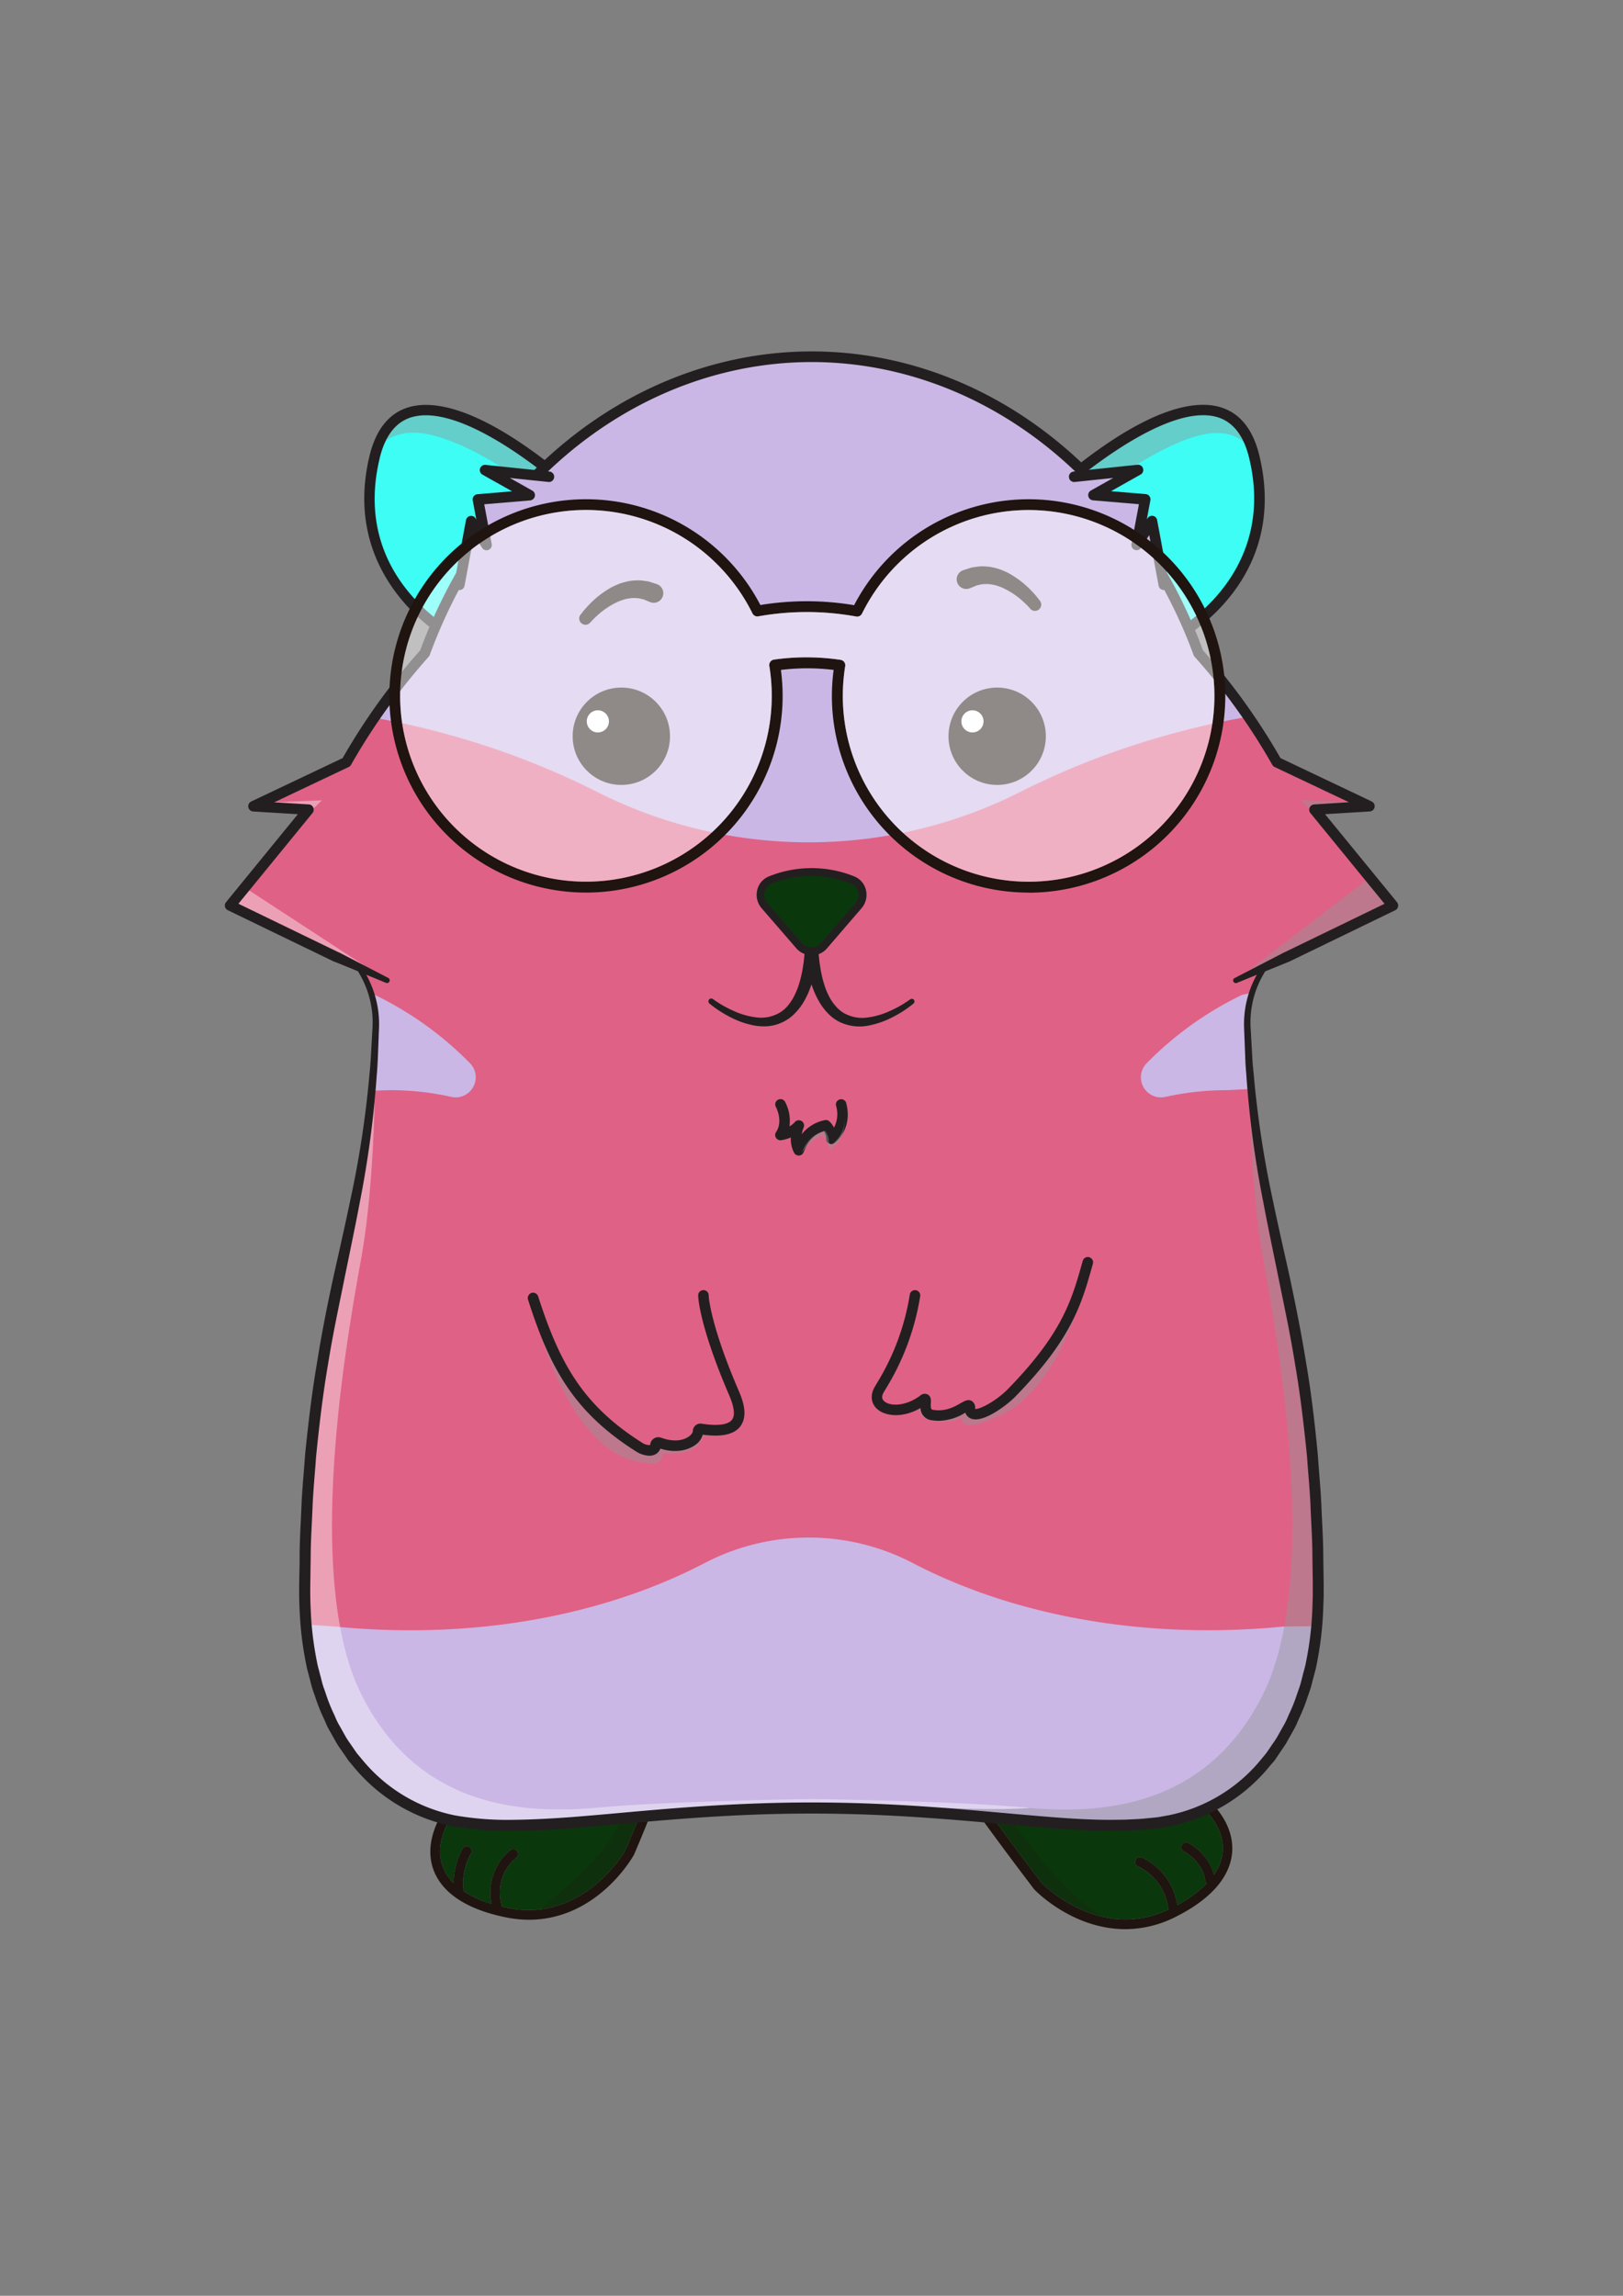
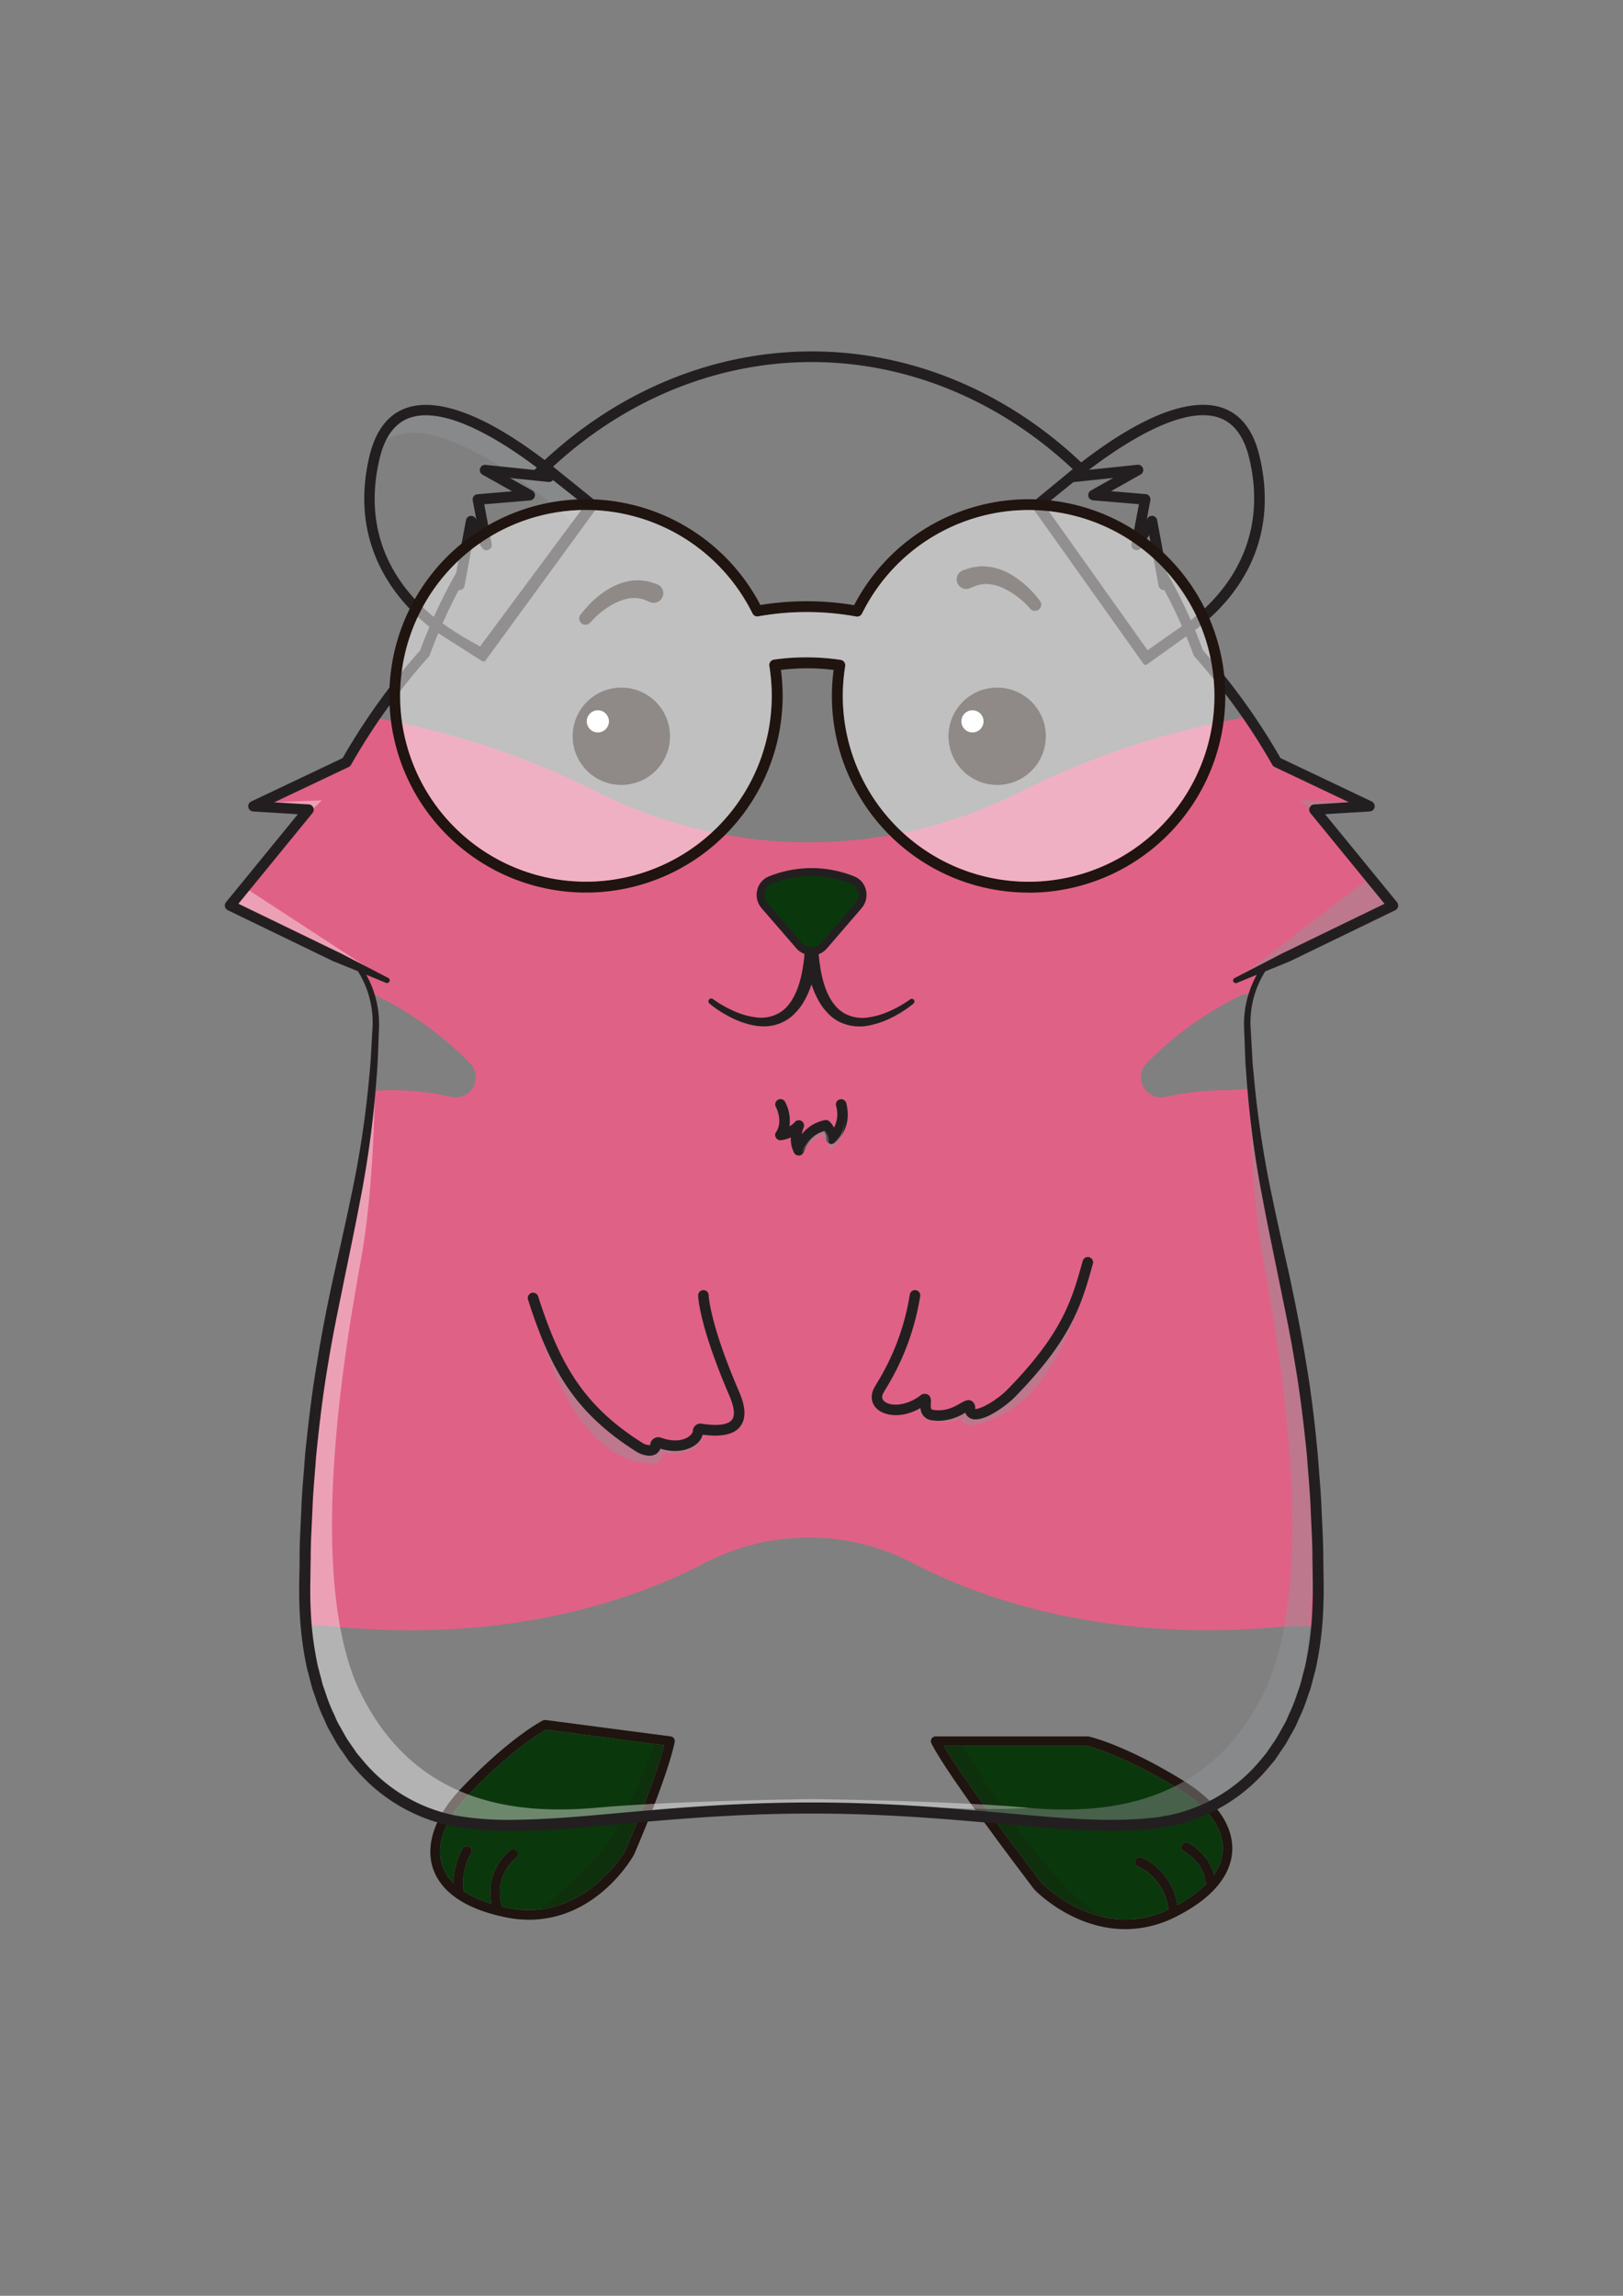
<svg xmlns="http://www.w3.org/2000/svg" xmlns:ns1="https://cryptohamsters.co/hamsters/16302558009761" viewBox="0 0 595.28 841.89">
  <rect x="0" y="0" width="595.28" height="841.89" fill="#808080" stroke="none" />
  <title>CryptoHamsters</title>
  <desc>
    <ns1:birthday>1630255800976</ns1:birthday>
    <ns1:gene-1>1</ns1:gene-1>
    <ns1:gene-2>13285349</ns1:gene-2>
    <ns1:gene-3>14705030</ns1:gene-3>
    <ns1:gene-4>201753</ns1:gene-4>
    <ns1:gene-5>3</ns1:gene-5>
    <ns1:gene-6>12136859</ns1:gene-6>
    <ns1:gene-7>1</ns1:gene-7>
    <ns1:gene-8>2</ns1:gene-8>
    <ns1:gene-9>4062708</ns1:gene-9>
    <ns1:gene-10>11050999</ns1:gene-10>
    <ns1:gene-11>16589639</ns1:gene-11>
    <ns1:gene-12>2</ns1:gene-12>
    <ns1:gene-13>3</ns1:gene-13>
    <ns1:gene-14>2</ns1:gene-14>
    <ns1:gene-15>9504437</ns1:gene-15>
    <ns1:gene-16>1095604</ns1:gene-16>
    <ns1:gene-17>3000965</ns1:gene-17>
    <ns1:gene-18>734988</ns1:gene-18>
  </desc>
  <g id="tail-texture">
</g>
  <g id="tail">
</g>
  <g id="ears-texture">
    <g id="ears-texture" clip-path="url(#clip-ears-base)">
-       <rect class="ears-texture-primary" x="106.78" y="136.93" width="136.87" height="136.87" fill="#3dfdf4" />
      <rect class="ears-texture-primary" x="350.91" y="136.93" width="136.87" height="136.87" fill="#3dfdf4" />
    </g>
  </g>
  <g id="ears">
    <defs>
      <clipPath id="clip-ears-base">
        <path d="M138.29,167.82c2.08-8.64,6.25-13.94,12.39-15.77a19.39,19.39,0,0,1,5.5-.75c13.68,0,40.42,15,59.86,33.77-12.79,18.81-24.79,34.75-39.46,53.5C145.75,222.57,130.42,200.62,138.29,167.82Z" style="fill: #00a651" />
-         <path d="M446.76,152.05c6.15,1.83,10.31,7.13,12.39,15.77,8.26,34.42-11.94,55.45-38.4,72-16.75-20.75-26.24-36.25-40.25-54.25C409.75,161.57,432.38,147.78,446.76,152.05Z" style="fill: #00a651" />
      </clipPath>
    </defs>
    <g id="ears-shadow" style="isolation: isolate" clip-path="url(#clip-ears-base)">
      <path d="M451.1,159.39a15.2,15.2,0,0,1,6.7,4.14c-2.31-6.1-6-10-11-11.48-14.38-4.27-41.26,12.65-65.26,33.27a25.71,25.71,0,0,0,4.62,6.38C412.88,171.92,437.27,155.29,451.1,159.39Z" style="fill: #939598;opacity: 0.45;mix-blend-mode: multiply" />
      <path d="M146,159.44a20.33,20.33,0,0,1,5.75-.78c13.09,0,38.05,13.46,59.49,34.29a81.14,81.14,0,0,0,5.93-7.88c-23.62-20.25-47.26-33.77-60.94-33.77a19.39,19.39,0,0,0-5.5.75c-4.86,1.44-8.47,5.1-10.79,10.83A15.57,15.57,0,0,1,146,159.44Z" style="fill: #939598;opacity: 0.45;mix-blend-mode: multiply" />
    </g>
    <g id="ears-outline">
      <path d="M219.25,185.81a1,1,0,0,0,.33-.74,1,1,0,0,0-.34-.74l-16.36-13.21,0,0c-28.56-22.53-44.56-24.28-53-21.78-7.19,2.14-12,8.14-14.35,17.84-8.66,36.1,14.12,57.09,24.33,64.44l16.88,10.76a1,1,0,0,0,.58.19,1.26,1.26,0,0,0,.27,0,1,1,0,0,0,.64-.58Zm-80-17.76c2-8.27,5.92-13.33,11.7-15.05a18.4,18.4,0,0,1,5.22-.71c12.94,0,30,10.92,42.33,20.39,1.13.78,11,8.7,16,12.6l-38.41,51.78a133.19,133.19,0,0,1-16.09-10.12C148.62,218,131.81,199.07,139.26,168.05Z" style="fill: #231f20" />
      <path d="M461.93,167.15c-2.33-9.7-7.16-15.7-14.35-17.84-8.47-2.52-24.62-.72-53.46,22.17l-15.53,12.8-.8.63,41.56,58.45,0,0a.94.94,0,0,0,.48.4,1,1,0,0,0,.33.06,1,1,0,0,0,.48-.13l15.27-10.92C446.74,225.45,470.89,204.46,461.93,167.15Zm-26.18,61c-1.3.75-10.16,7-14.84,10.31l-37.76-53.12c4.58-3.7,13.52-11,14.62-11.79,12.61-9.8,34.81-24.71,48.71-20.58,5.78,1.72,9.72,6.78,11.7,15.05C466.15,201.21,445.92,220.73,435.75,228.18Z" style="fill: #231f20" />
    </g>
  </g>
  <g id="legs-texture">
    <g id="legs-texture" clip-path="url(#clip-legs-base)">
      <path class="skin-texture-primary" d="M488.45,667.36a90.62,90.62,0,1,1-90.62-90.58A90.6,90.6,0,0,1,488.45,667.36Z" fill="#0b370c" />
      <path class="skin-texture-primary" d="M289.2,667.36a90.62,90.62,0,1,1-90.62-90.58A90.6,90.6,0,0,1,289.2,667.36Z" fill="#0b370c" />
    </g>
  </g>
  <g id="legs">
    <defs>
      <clipPath id="clip-legs-base">
        <path d="M431.8,698.62a22.93,22.93,0,0,0-12.94-17.38,1.75,1.75,0,1,0-1.31,3.24,19.78,19.78,0,0,1,11,15.8,37.13,37.13,0,0,1-15.77,3.62c-17.07,0-29.74-12.36-30.73-13.35-1.51-2-27.77-36.4-35.88-50.33h52.51c1.56.38,13.85,3.63,33.72,15.85,10.73,6.59,16.45,14.54,16.1,22.38a17.05,17.05,0,0,1-3.28,9.1c-1.82-7.76-9-11.53-9.36-11.7a1.75,1.75,0,0,0-1.59,3.12c.07,0,6.84,3.56,7.76,10.55a1.73,1.73,0,0,0,.64,1.13A44.21,44.21,0,0,1,431.8,698.62Z" style="fill: #da0080" />
        <path d="M229.38,678.58c-.78,1.34-13.08,21.87-35.46,21.87a40.27,40.27,0,0,1-8.22-.88l-1.6-.37c-3.26-11.61,4.94-17.73,5.31-18a1.75,1.75,0,0,0-2-2.85,19.37,19.37,0,0,0-4.92,5.72,20,20,0,0,0-2.19,14.09,39.81,39.81,0,0,1-10.19-4.56c-1.29-7,2.4-13.61,2.48-13.74a1.75,1.75,0,1,0-3-1.74,27.4,27.4,0,0,0-3.22,12.45,16.72,16.72,0,0,1-4.27-6.87c-2.32-7.49,1.2-16.63,9.91-25.73,15.28-16,26-22.42,28.3-23.7L243.6,640C240.34,653.12,230.08,677,229.38,678.58Z" style="fill: #da0080" />
      </clipPath>
    </defs>
    <g id="legs-shadow" style="isolation: isolate" clip-path="url(#clip-legs-base)">
      <path d="M373.79,682c8.3,9.71,16.77,19.78,37.08,23.17-22-3.67-57.83-65-57.83-65h-6.91C359,660.54,366.51,671.68,373.79,682Z" style="fill: #1f140f;opacity: 0.2;mix-blend-mode: multiply" />
      <path d="M240.37,639.31c-15.16,36.86-15.66,37.36-41.79,60.82,19.42-2.55,30.07-20.31,30.8-21.55.52-1.22,12.12-25,14.22-38.62C241.7,640.14,242.64,639.1,240.37,639.31Z" style="fill: #1f140f;opacity: 0.2;mix-blend-mode: multiply" />
    </g>
    <g id="legs-outline">
      <path d="M434.19,653.08c-21.77-13.39-34.45-16.2-35-16.32a2.2,2.2,0,0,0-.36,0H343.18a1.75,1.75,0,0,0-1.57,2.53c6.1,12.2,36.4,51.83,37.68,53.51l.13.15c.57.59,14.1,14.49,33.32,14.49a40.94,40.94,0,0,0,18.4-4.48c16.69-8.35,20.54-17.84,20.82-24.32C452.36,669.44,446.05,660.38,434.19,653.08Zm-2.39,45.54a22.93,22.93,0,0,0-12.94-17.38,1.75,1.75,0,1,0-1.31,3.24,19.78,19.78,0,0,1,11,15.8,37.13,37.13,0,0,1-15.77,3.62c-17.07,0-29.74-12.36-30.73-13.35-1.51-2-27.77-36.4-35.88-50.33h52.51c1.56.38,13.85,3.63,33.72,15.85,10.73,6.59,16.45,14.54,16.1,22.38a17.05,17.05,0,0,1-3.28,9.1c-1.82-7.76-9-11.53-9.36-11.7a1.75,1.75,0,0,0-1.59,3.12c.07,0,6.84,3.56,7.76,10.55a1.73,1.73,0,0,0,.64,1.13A44.21,44.21,0,0,1,431.8,698.62Z" style="fill: #1f140f" />
      <path d="M247.16,637.46a1.71,1.71,0,0,0-1.2-.72l-45.84-6a1.68,1.68,0,0,0-1,.17c-.49.24-12,6.18-29.71,24.65C159.77,665.62,156,676,158.67,684.74c1.92,6.2,8,14.4,26.3,18.25a43.13,43.13,0,0,0,8.95,1c25.06,0,38-22.77,38.55-23.74l.08-.15c.49-1.13,12.09-27.88,14.9-41.23A1.72,1.72,0,0,0,247.16,637.46Zm-17.78,41.12c-.78,1.34-13.08,21.87-35.46,21.87a40.27,40.27,0,0,1-8.22-.88l-1.6-.37c-3.26-11.61,4.94-17.73,5.31-18a1.75,1.75,0,0,0-2-2.85,19.37,19.37,0,0,0-4.92,5.72,20,20,0,0,0-2.19,14.09,39.81,39.81,0,0,1-10.19-4.56c-1.29-7,2.4-13.61,2.48-13.74a1.75,1.75,0,1,0-3-1.74,27.4,27.4,0,0,0-3.22,12.45,16.72,16.72,0,0,1-4.27-6.87c-2.32-7.49,1.2-16.63,9.91-25.73,15.28-16,26-22.42,28.3-23.7L243.6,640C240.34,653.12,230.08,677,229.38,678.58Z" style="fill: #1f140f" />
    </g>
  </g>
  <g id="body-texture">
    <g id="body-texture" clip-path="url(#clip-body-base)">
-       <rect class="body-texture-primary" width="595.28" height="841.89" fill="#cab7e5" />
      <path class="body-texture-secondary" d="M595.28,397.57c-64.23-2.68-143.19,2.21-145.4,2.21a102.61,102.61,0,0,0-22.53,2.49A7.37,7.37,0,0,1,420.47,390a125.27,125.27,0,0,1,35-25.13c58-13,111.18-16.73,139.78-17.81V253.3a914.16,914.16,0,0,0-139.79,9.95q-11.19,2-22.48,5a295.25,295.25,0,0,0-58.59,22.07,172.15,172.15,0,0,1-155.55,0,295.25,295.25,0,0,0-58.59-22.07q-11.25-2.94-22.44-4.95h0A913.71,913.71,0,0,0,0,253.29v93.8c28.9,1.17,80.68,5,137.09,17.57a125.38,125.38,0,0,1,35.32,25.25,7.37,7.37,0,0,1-6.87,12.33,101.74,101.74,0,0,0-22.36-2.46c-2.25,0-6.67.24-6.67.24L0,385.29v202.1c48.42,3.62,122.41,9.05,123.61,9.16,50.18,4.8,97.48-3.93,134.82-23.35a82.55,82.55,0,0,1,76.39,0c37.47,19.5,85.35,28.19,135.72,23.29,1.6-.16,76.22-.44,124.74-.76Z" fill="#e06186" />
    </g>
  </g>
  <g id="body">
    <defs>
      <clipPath id="clip-body-base">
        <path d="M482.33,571c0-6.34-.47-12.57-.69-18.72s-.87-12.19-1.28-18.13c-1.18-11.86-2.55-23.3-4.44-34.19s-4-21.29-6-31.17-4-19.27-5.65-28.13a373,373,0,0,1-6.17-46.26c-.11-1.61-.26-3.18-.34-4.7s-.12-3-.17-4.45q-.17-4.32-.32-8.08a36.42,36.42,0,0,1,4.91-19.85c.53-.9.91-1.5,1.16-1.87l-10.09,4.11,18.21-9.43v0l0,0,37.9-18.37-28-34.26a.94.94,0,0,1,.67-1.53l16.52-1-30.74-14.58a.94.94,0,0,1-.41-.38,231.83,231.83,0,0,0-28.64-39.85.92.92,0,0,1-.18-.3,188.88,188.88,0,0,0-12-26.46l-4.14-22.26-4.89,7.59-.4-.57,2.8-15-15.55-1.31c-.43-.5-.87-1-1.31-1.47l14.23-8-19.91,2.08c-27.17-27-62.3-42.69-99.79-42.69s-72.62,15.68-99.8,42.69l-19.94-2.08,14.26,8-1.3,1.44-15.6,1.32,2.82,15-.39.56-4.91-7.62-4.16,22.37a189,189,0,0,0-12,26.35,1.17,1.17,0,0,1-.19.3A231.72,231.72,0,0,0,127.86,280a1,1,0,0,1-.42.39L96.66,294.94l16.52,1a.94.94,0,0,1,.67,1.53l-28,34.26,37.93,18.38h0L142,359.53l-10.08-4.11c.25.37.63,1,1.16,1.87A36.28,36.28,0,0,1,138,377.13c-.09,2.51-.2,5.2-.31,8.08s-.23,5.94-.52,9.16A371.22,371.22,0,0,1,131,440.62c-1.67,8.86-3.64,18.24-5.66,28.13s-4.24,20.25-6,31.17-3.25,22.34-4.43,34.19c-.41,5.95-1,12-1.28,18.13S113,564.6,113,571s-.36,12.79,0,19.23a120.6,120.6,0,0,0,2.32,19.43c.25,1.63.79,3.2,1.17,4.81s.76,3.24,1.33,4.81a89.11,89.11,0,0,0,3.59,9.35c.74,1.51,1.28,3.12,2.17,4.56s1.65,2.94,2.48,4.41,1.9,2.81,2.84,4.22c.5.69,1,1.41,1.48,2.08l1.64,1.95a59.72,59.72,0,0,0,34.78,20.92A113.39,113.39,0,0,0,188,668.37c7.17,0,14.38-.43,21.62-1,14.47-1.13,29.06-2.66,43.76-3.69S282.87,662,297.63,662s29.6.63,44.3,1.68,29.29,2.56,43.76,3.69c7.23.53,14.44.93,21.61,1l5.36-.07L418,668c1.78-.13,3.57-.33,5.34-.49s3.46-.56,5.19-.82a59.6,59.6,0,0,0,34.8-20.92l1.65-1.95c.53-.66,1-1.39,1.47-2.08.94-1.41,2-2.76,2.84-4.21l2.48-4.42a47.39,47.39,0,0,0,2.17-4.55,86.38,86.38,0,0,0,3.6-9.36c.56-1.56.88-3.21,1.33-4.8s.92-3.18,1.17-4.82a121.07,121.07,0,0,0,2.32-19.42c.05-1.63.11-3.25.16-4.87s0-3.2,0-4.79Q482.4,575.73,482.33,571Z" style="fill: #ec008c" />
      </clipPath>
    </defs>
    <g id="body-lighting-shadow" style="isolation: isolate" clip-path="url(#clip-body-base)">
      <polygon points="123.81 350.11 141.99 359.53 141.99 359.53 90.55 325.99 85.87 331.73 123.8 350.11 123.81 350.11" style="fill: #fff;opacity: 0.4" />
      <path d="M471.47,350.1v0l0,0,37.9-18.37-7.54-9.24-.13-.14-48.46,37.17Z" style="fill: #939598;opacity: 0.45;mix-blend-mode: multiply" />
      <path d="M377.94,663l-1.75-.15c-27.39-2.49-78.31-3.12-78.31-3.12s-50.92.63-78.31,3.12-66.23.39-87.15-41.71c-3.62-7.28-6.13-15.9-7.82-25.31-4.44-24.79-3-55.13-.08-81.71,2.41-21.65,5.82-40.78,7.9-52.33,5.61-31.12,5.14-72.75,5.14-72.75-.08,1.52-.22,3.1-.36,4.72,0,.2,0,.38,0,.58A371.22,371.22,0,0,1,131,440.62c-1.67,8.86-3.64,18.24-5.66,28.13s-4.24,20.25-6,31.17-3.25,22.34-4.43,34.19c-.41,5.95-1,12-1.28,18.13S113,564.6,113,571s-.36,12.79,0,19.23a120.6,120.6,0,0,0,2.32,19.43c.25,1.63.79,3.2,1.17,4.81s.76,3.24,1.33,4.81a89.11,89.11,0,0,0,3.59,9.35c.74,1.51,1.28,3.12,2.17,4.56s1.65,2.94,2.48,4.41,1.9,2.81,2.84,4.22c.5.69,1,1.41,1.48,2.08l1.64,1.95a59.72,59.72,0,0,0,34.78,20.92A112.55,112.55,0,0,0,188,668.36c7.17,0,14.38-.42,21.62-1,14.47-1.13,29.06-2.66,43.76-3.69S282.87,662,297.63,662c7.05,0,14.1.15,21.13.41C338.3,662.05,358.84,664.27,377.94,663Z" style="fill: #fff;opacity: 0.4" />
-       <path d="M482.47,580.54q-.08-4.81-.14-9.57c0-6.34-.47-12.57-.69-18.72s-.87-12.19-1.28-18.13q-1-9.76-2.18-19.12h0c-.67-5.12-1.41-10.16-2.26-15.07-1.74-10.92-4-21.29-6-31.17s-4-19.27-5.65-28.13a374.58,374.58,0,0,1-6.07-44.95c.12,13,.88,42.55,5.12,66.14,2.08,11.57,5.51,30.75,7.91,52.44,2.95,26.54,4.35,56.81-.08,81.55-1.69,9.43-4.2,18.06-7.83,25.36-20.47,41.21-58.12,44.09-85.39,41.86-19.1,1.24-39.64-1-59.18-.58q11.61.43,23.17,1.27c14.7,1,29.29,2.56,43.76,3.69,7.23.53,14.44.93,21.61,1l5.36-.06L418,668c1.78-.13,3.57-.33,5.34-.49s3.46-.56,5.19-.82a59.6,59.6,0,0,0,34.8-20.92l1.65-1.95c.53-.66,1-1.39,1.47-2.08.94-1.41,2-2.76,2.84-4.21l2.48-4.42a47.39,47.39,0,0,0,2.17-4.55,86.38,86.38,0,0,0,3.6-9.36c.56-1.56.88-3.21,1.33-4.8s.92-3.18,1.17-4.82a128.19,128.19,0,0,0,2.08-15.06c.11-1.45.19-2.9.24-4.36.05-1.63.11-3.25.16-4.87S482.47,582.13,482.47,580.54Z" style="fill: #939598;opacity: 0.45;mix-blend-mode: multiply" />
+       <path d="M482.47,580.54q-.08-4.81-.14-9.57c0-6.34-.47-12.57-.69-18.72s-.87-12.19-1.28-18.13q-1-9.76-2.18-19.12h0c-.67-5.12-1.41-10.16-2.26-15.07-1.74-10.92-4-21.29-6-31.17s-4-19.27-5.65-28.13a374.58,374.58,0,0,1-6.07-44.95c.12,13,.88,42.55,5.12,66.14,2.08,11.57,5.51,30.75,7.91,52.44,2.95,26.54,4.35,56.81-.08,81.55-1.69,9.43-4.2,18.06-7.83,25.36-20.47,41.21-58.12,44.09-85.39,41.86-19.1,1.24-39.64-1-59.18-.58q11.61.43,23.17,1.27c14.7,1,29.29,2.56,43.76,3.69,7.23.53,14.44.93,21.61,1l5.36-.06L418,668c1.78-.13,3.57-.33,5.34-.49s3.46-.56,5.19-.82a59.6,59.6,0,0,0,34.8-20.92c.53-.66,1-1.39,1.47-2.08.94-1.41,2-2.76,2.84-4.21l2.48-4.42a47.39,47.39,0,0,0,2.17-4.55,86.38,86.38,0,0,0,3.6-9.36c.56-1.56.88-3.21,1.33-4.8s.92-3.18,1.17-4.82a128.19,128.19,0,0,0,2.08-15.06c.11-1.45.19-2.9.24-4.36.05-1.63.11-3.25.16-4.87S482.47,582.13,482.47,580.54Z" style="fill: #939598;opacity: 0.45;mix-blend-mode: multiply" />
      <path d="M114.64,295.84a.93.93,0,0,1-.14,1l-.46.57,0,0,4-3.91-20.73.8,16.53,1A1,1,0,0,1,114.64,295.84Z" style="fill: #fff;opacity: 0.4" />
      <path d="M481.12,297.33l0,0-.46-.56a1,1,0,0,1-.13-1,.93.93,0,0,1,.8-.55l16.49-1h0l-20.73-.79Z" style="fill: #939598;opacity: 0.45;mix-blend-mode: multiply" />
    </g>
    <path id="body-outline" d="M512.38,330.83,486,298.57l16.39-1a1.93,1.93,0,0,0,.71-3.67L469.65,278a234.6,234.6,0,0,0-28.44-39.53A191,191,0,0,0,428,210l-3.59-19.28a1.93,1.93,0,0,0-1.51-1.54,2,2,0,0,0-2,.85l-.28.44,1.31-7a1.92,1.92,0,0,0-.36-1.52,1.9,1.9,0,0,0-1.37-.76l-12.71-1.07,10.85-6.1a1.92,1.92,0,0,0,.89-2.26,1.9,1.9,0,0,0-2-1.33l-17.86,1.86c-28.22-28-64.3-43.42-101.64-43.42S224.22,144.34,196,172.34l-17.87-1.86a1.92,1.92,0,0,0-1.15,3.59l10.85,6.1-12.7,1.07a1.92,1.92,0,0,0-1.74,2.27l1.31,7-.28-.44a1.92,1.92,0,0,0-3.51.69l-3.6,19.33a191.4,191.4,0,0,0-13.2,28.41A234.52,234.52,0,0,0,125.67,278L92.15,293.91a1.93,1.93,0,0,0,.71,3.67l16.39,1L82.91,330.83a1.91,1.91,0,0,0,.64,2.95l39,18.88.06,0,.06,0,8.6,3.5c.23.36.54.88.93,1.58a35.2,35.2,0,0,1,4.42,19.26l-.46,8.07c-.13,2.64-.31,5.79-.67,9.1a368.91,368.91,0,0,1-7,45.89c-1.37,6.63-2.91,13.51-4.54,20.8q-.8,3.54-1.61,7.18c-2.59,11.93-4.51,21.88-6,31.31-1.66,9.61-3.08,20.55-4.47,34.44-.14,2.11-.31,4.23-.48,6.36-.32,3.87-.64,7.86-.81,11.88-.07,2.07-.18,4.15-.28,6.24-.2,4.11-.41,8.36-.41,12.59,0,1.89,0,3.79-.08,5.7-.08,4.45-.17,9.06.08,13.69a123.39,123.39,0,0,0,2.37,19.9,30.76,30.76,0,0,0,.77,3.28c.15.57.31,1.14.46,1.75s.3,1.14.44,1.71c.27,1.07.55,2.18.94,3.26l.8,2.28a62.06,62.06,0,0,0,2.92,7.4c.26.54.49,1.08.73,1.63a25.39,25.39,0,0,0,1.52,3.1l2.56,4.56c.6,1,1.27,2,1.92,2.88.35.5.7,1,1.06,1.53l.51.74c.32.48.66,1,1,1.46l1.68,2a63.1,63.1,0,0,0,36.64,22,117.62,117.62,0,0,0,21.73,1.68h0c6.31,0,13-.31,21.84-1,6.28-.49,12.68-1.07,18.86-1.62,8.15-.73,16.57-1.48,24.89-2.06,15.65-1.13,30-1.68,43.87-1.68h.21c14,0,28.33.54,44.06,1.68,8.31.58,16.73,1.33,24.88,2.06,6.18.55,12.58,1.13,18.86,1.62,8.8.65,15.54.94,21.86,1l5.47-.06,5.46-.27c1.16-.09,2.32-.2,3.47-.32l1.88-.18a33.89,33.89,0,0,0,3.6-.52c.62-.12,1.24-.23,1.9-.33a63.08,63.08,0,0,0,36.6-22l1.71-2c.38-.48.71-1,1-1.45.17-.24.33-.49.53-.76.33-.51.68-1,1-1.5.65-.93,1.33-1.89,1.93-2.91l2.53-4.5a24,24,0,0,0,1.55-3.14c.23-.54.47-1.09.72-1.62a62.41,62.41,0,0,0,2.93-7.42c.27-.75.53-1.51.8-2.26.39-1.09.67-2.19.94-3.27.14-.57.28-1.14.45-1.74s.29-1.14.45-1.71a30,30,0,0,0,.76-3.25,123.72,123.72,0,0,0,2.37-19.94l.17-4.86c0-1.12,0-2.19,0-3.23,0-.56,0-1.13,0-1.71l-.14-9.58c0-4.25-.21-8.5-.41-12.6-.11-2.09-.21-4.17-.28-6.24-.18-4-.5-8-.81-11.87-.17-2.13-.34-4.25-.48-6.39C482.07,520,480.66,509,479,499.42c-1.91-11.83-4.23-22.95-6-31.32q-.81-3.63-1.6-7.17c-1.64-7.29-3.18-14.18-4.55-20.81a375,375,0,0,1-7-45.88c0-.58-.11-1.16-.17-1.72-.09-1-.19-2-.26-2.94l-.71-12.52a35.07,35.07,0,0,1,4.4-19.26c.39-.7.7-1.22.93-1.58l8.48-3.46a1.23,1.23,0,0,0,.25-.08l39-18.9a1.9,1.9,0,0,0,1-1.31A1.93,1.93,0,0,0,512.38,330.83Zm-60,29.12a1,1,0,0,0,1.28.5l7.31-3a37.23,37.23,0,0,0-4.66,19.71l.49,12.54c.05,1,.13,2,.21,3,.05.56.09,1.13.13,1.69a371.22,371.22,0,0,0,6.19,46.37c1.25,6.68,2.67,13.58,4.17,20.89q.74,3.58,1.48,7.25.53,2.6,1.07,5.24c1.71,8.31,3.48,16.91,4.92,25.91,1.65,9.54,3.05,20.38,4.42,34.09.14,2.1.31,4.21.48,6.34.31,3.83.63,7.8.8,11.75.08,2.07.18,4.15.28,6.25.2,4.06.41,8.26.41,12.46l.14,9.55c0,.57,0,1.14,0,1.72,0,1,0,2.06,0,3l-.16,4.87a118.49,118.49,0,0,1-2.31,19.3,26.43,26.43,0,0,1-.7,3c-.16.58-.32,1.16-.45,1.7s-.3,1.16-.45,1.74a29.72,29.72,0,0,1-.86,3c-.27.76-.54,1.53-.8,2.29a59.33,59.33,0,0,1-2.75,7c-.27.55-.51,1.11-.75,1.68a21.22,21.22,0,0,1-1.39,2.83l-2.47,4.39c-.54.9-1.13,1.76-1.77,2.66l-1,1.48-.53.77c-.3.45-.59.87-.89,1.25l-1.66,2a58.92,58.92,0,0,1-34.18,20.56c-.63.1-1.25.21-1.88.33a28.65,28.65,0,0,1-3.25.48l-1.89.18c-1.14.11-2.29.23-3.41.31l-5.27.26-5.35.06c-6.2,0-12.85-.31-21.54-1-6.23-.49-12.61-1.06-18.77-1.61-8.18-.73-16.62-1.49-25-2.08-15.73-1.13-30.17-1.68-44.13-1.68h-.48c-13.77,0-28.61.57-44.11,1.68-8.36.59-16.79,1.34-24.95,2.07-6.18.56-12.57,1.13-18.82,1.62-8.69.64-15.33.93-21.54,1h-.12a110.71,110.71,0,0,1-20.91-1.61,59,59,0,0,1-34.21-20.59l-1.63-1.94c-.32-.39-.6-.82-.91-1.26-.17-.26-.35-.52-.51-.74-.34-.52-.7-1-1.05-1.52-.63-.9-1.23-1.75-1.75-2.63l-2.5-4.46a20.66,20.66,0,0,1-1.37-2.79c-.24-.56-.49-1.12-.76-1.68a59,59,0,0,1-2.74-6.95c-.26-.77-.53-1.54-.81-2.3a29.72,29.72,0,0,1-.85-3c-.15-.59-.29-1.17-.45-1.7s-.29-1.17-.45-1.75a27.65,27.65,0,0,1-.71-3,119.34,119.34,0,0,1-2.3-19.3c-.25-4.47-.16-9-.08-13.43,0-1.92.07-3.83.08-5.74,0-4.19.21-8.38.41-12.43.1-2.09.2-4.18.28-6.25.17-3.95.49-7.91.79-11.74.18-2.13.35-4.25.49-6.33,1.37-13.76,2.78-24.6,4.42-34.13,1.39-8.68,3.09-17,4.74-25.05.41-2,.83-4.08,1.23-6.08q.75-3.66,1.48-7.21c1.5-7.33,2.93-14.25,4.18-20.93a376.63,376.63,0,0,0,6.19-46.35c.3-3.36.43-6.54.52-9.21l.31-8.08a37,37,0,0,0-1.75-13,37.58,37.58,0,0,0-2.91-6.72l7.3,3a1,1,0,0,0,.83-1.8l-18.15-9.4-.07,0-36.8-17.84,27.18-33.28a1.93,1.93,0,0,0-1.37-3.15l-12.67-.77,27.3-12.94a1.94,1.94,0,0,0,.85-.78,230.81,230.81,0,0,1,28.51-39.67,1.86,1.86,0,0,0,.37-.62,188.48,188.48,0,0,1,10.63-23.81,1.94,1.94,0,0,0,2.13-1.56l3.45-18.56,3,4.62a1.92,1.92,0,0,0,3.51-1.39l-2.73-14.57,16.84-1.42a2,2,0,0,0,1.72-1.51,1.91,1.91,0,0,0-.94-2.09L187,175.27l14.13,1.47a1.84,1.84,0,0,0,1.41-.4,1.89,1.89,0,0,0,.71-1.31,1.86,1.86,0,0,0-.42-1.41,1.88,1.88,0,0,0-1.29-.7l-.53-.06c27.14-25.87,61.39-40.09,96.67-40.09s69.52,14.22,96.66,40.09l-.56.06a1.92,1.92,0,0,0-1.3.7,1.94,1.94,0,0,0,.29,2.71,2,2,0,0,0,1.41.42l14.14-1.48-8.21,4.61a1.93,1.93,0,0,0,.78,3.6l16.84,1.42L415,199.47a1.92,1.92,0,0,0,3.51,1.39l3-4.63,3.45,18.57a1.93,1.93,0,0,0,2.08,1.56,181.53,181.53,0,0,1,10.72,23.81,2,2,0,0,0,.37.63,230.33,230.33,0,0,1,28.52,39.67,1.89,1.89,0,0,0,.84.79l27.26,12.92L482,295a1.94,1.94,0,0,0-1.38,3.15l27.19,33.28-36.63,17.76-.21.08-18.2,9.43A1,1,0,0,0,452.36,360Z" style="fill: #231f20" />
  </g>
  <g id="eyes">
    <g id="eyes">
      <circle cx="227.89" cy="269.99" r="17.85" style="fill: #1f140f" />
      <circle cx="365.74" cy="269.99" r="17.85" style="fill: #1f140f" />
    </g>
    <g>
      <path d="M215.22,264.54a4.06,4.06,0,1,0,4.06-4.07A4.06,4.06,0,0,0,215.22,264.54Z" style="fill: #fff" />
      <path d="M352.62,264.54a4.06,4.06,0,1,0,4.06-4.07A4.06,4.06,0,0,0,352.62,264.54Z" style="fill: #fff" />
    </g>
    <g>
      <path d="M213,225.35l.81-1.06c.52-.65,1.3-1.53,2.27-2.56a34.35,34.35,0,0,1,8.38-6.45c.89-.45,1.83-.85,2.76-1.23a23.42,23.42,0,0,1,2.88-.82,16.17,16.17,0,0,1,2.86-.38,15,15,0,0,1,2.62.05l2.22.32c.63.17,1.18.36,1.64.5l1.42.47a3.51,3.51,0,1,1-2.19,6.68l-.23-.08-.49-.2-.87-.36-1-.42-1.35-.31a7.65,7.65,0,0,0-1.65-.18,9.48,9.48,0,0,0-1.9.07,18.84,18.84,0,0,0-2.08.39c-.71.22-1.43.46-2.15.75a28.72,28.72,0,0,0-7.44,4.78c-.92.82-1.68,1.55-2.17,2.07l-.75.81-.11.11a2.28,2.28,0,0,1-3.48-3Z" style="fill: #1f140f" />
      <path d="M377.74,223.05l-.75-.8c-.49-.52-1.24-1.25-2.17-2.07a28.72,28.72,0,0,0-7.44-4.78c-.72-.29-1.45-.53-2.15-.75a18.84,18.84,0,0,0-2.08-.39,9.5,9.5,0,0,0-1.9-.07,8.37,8.37,0,0,0-1.65.17l-1.36.32-1,.42-.87.36-.48.19a3.52,3.52,0,1,1-2.66-6.51l.23-.09,1.43-.46c.45-.14,1-.33,1.64-.5l2.21-.32a14.23,14.23,0,0,1,2.63-.05,16.06,16.06,0,0,1,2.85.38,21.92,21.92,0,0,1,2.89.82c.93.37,1.86.78,2.75,1.23a34.46,34.46,0,0,1,8.39,6.44c1,1,1.75,1.92,2.27,2.57l.82,1.06a2.29,2.29,0,0,1-3.48,3Z" style="fill: #1f140f" />
    </g>
    <g>
      <path d="M377.26,327.32a72.07,72.07,0,0,1-71.5-81.65,79.2,79.2,0,0,0-19.34,0,72.12,72.12,0,1,1-7.53-23.8,104.67,104.67,0,0,1,34.38.06,72.14,72.14,0,1,1,64,105.43Zm-81.33-86.27a84.74,84.74,0,0,1,12.4.93,2,2,0,0,1,1.31.8,2,2,0,0,1,.36,1.5,69.15,69.15,0,0,0-.88,10.9A68.15,68.15,0,1,0,316.17,225a2,2,0,0,1-2.15,1.08,100.89,100.89,0,0,0-35.89-.06,2,2,0,0,1-2.14-1.08,68.15,68.15,0,1,0,7.07,30.24,68.81,68.81,0,0,0-.89-11,2,2,0,0,1,.37-1.5,2,2,0,0,1,1.32-.79A83.19,83.19,0,0,1,295.93,241.05Z" style="fill: #1f140f" />
      <path d="M295.93,241.05a84.74,84.74,0,0,1,12.4.93,2,2,0,0,1,1.31.8,2,2,0,0,1,.36,1.5,69.15,69.15,0,0,0-.88,10.9A68.15,68.15,0,1,0,316.17,225a2,2,0,0,1-2.15,1.08,100.89,100.89,0,0,0-35.89-.06,2,2,0,0,1-2.14-1.08,68.15,68.15,0,1,0,7.07,30.24,68.81,68.81,0,0,0-.89-11,2,2,0,0,1,.37-1.5,2,2,0,0,1,1.32-.79A83.19,83.19,0,0,1,295.93,241.05Z" style="fill: #fff;opacity: 0.5" />
    </g>
  </g>
  <g id="nose-mouth-chin">
    <path id="nose-mouth" d="M335.19,366.63a1,1,0,0,0-1.37-.15,40.21,40.21,0,0,1-7.24,4.17,28.1,28.1,0,0,1-8,2.42,13.67,13.67,0,0,1-8.81-1.43,11.68,11.68,0,0,1-3.41-2.87A16.46,16.46,0,0,1,303.9,365a24.23,24.23,0,0,1-1.59-4,34.09,34.09,0,0,1-1-3.86,22.05,22.05,0,0,1-.42-2.28c-.05-.36-.1-.7-.16-1-.15-.83-.22-1.58-.29-2.24l-.17-1.73a7.22,7.22,0,0,0,3-2.06L316,333.05a7.5,7.5,0,0,0,1.6-6.7,7.12,7.12,0,0,0-4.36-5,41.81,41.81,0,0,0-31.14,0,7.12,7.12,0,0,0-4.36,5,7.5,7.5,0,0,0,1.6,6.7l12.74,14.71a7.22,7.22,0,0,0,3,2.06l-.17,1.74c-.07.66-.14,1.41-.29,2.23-.06.33-.11.68-.16,1a22.81,22.81,0,0,1-.43,2.33,34.81,34.81,0,0,1-1,3.83,25.25,25.25,0,0,1-1.6,4,17.54,17.54,0,0,1-2.42,3.77,11.77,11.77,0,0,1-3.44,2.87,13.64,13.64,0,0,1-8.77,1.41,28,28,0,0,1-8-2.42,40.21,40.21,0,0,1-7.24-4.17A1,1,0,0,0,260.2,368a41.8,41.8,0,0,0,7.42,4.87,32,32,0,0,0,8.64,3.12,19.6,19.6,0,0,0,3.84.38,15.46,15.46,0,0,0,7.07-1.59,15.06,15.06,0,0,0,4.62-3.44A20.6,20.6,0,0,0,295,367a28.79,28.79,0,0,0,2.1-4.52c.19-.48.37-1,.54-1.48.17.5.35,1,.53,1.46a29.85,29.85,0,0,0,2.09,4.52,21,21,0,0,0,3.21,4.41,15.47,15.47,0,0,0,4.61,3.44A17,17,0,0,0,319,376a32.14,32.14,0,0,0,8.66-3.14,41,41,0,0,0,7.41-4.86A1,1,0,0,0,335.19,366.63Z" style="fill: #231f20" />
    <path id="nose-texture" class="skin-texture-primary" d="M281.47,331.18a4.6,4.6,0,0,1-1-4.14,4.28,4.28,0,0,1,2.62-3,39.1,39.1,0,0,1,29.06,0,4.28,4.28,0,0,1,2.62,3,4.63,4.63,0,0,1-1,4.14l-12.74,14.71a4.69,4.69,0,0,1-6.86,0Z" fill="#0b370c" />
    <path id="chin" d="M310.38,404.54a1.91,1.91,0,0,0-2.35-1.38,1.93,1.93,0,0,0-1.38,2.35,10.64,10.64,0,0,1-.76,8,8.67,8.67,0,0,0-1.62-2.23,1.91,1.91,0,0,0-1.79-.51,14.36,14.36,0,0,0-8.41,5.16,11.83,11.83,0,0,1,.65-2.36,1.93,1.93,0,0,0-3.28-2,7.23,7.23,0,0,1-1.89,1.47,14.73,14.73,0,0,0-1.61-9,1.93,1.93,0,0,0-1.17-.92,1.93,1.93,0,0,0-2.19,2.8c0,.05,2.78,5.15.08,9.2a1.93,1.93,0,0,0,1.92,3,15.51,15.51,0,0,0,3.49-1,10.91,10.91,0,0,0,1.19,5.63,1.93,1.93,0,0,0,1.7,1h.09a1.91,1.91,0,0,0,1.68-1.19c1.53-3.68,3.4-6.43,7.48-7.73a5.32,5.32,0,0,1,.81,2.69,1.92,1.92,0,0,0,3.06,1.66C306.35,419,312.85,414.07,310.38,404.54Zm-2.77.72ZM293,422.76Z" style="fill: #231f20" />
    <g id="chin-shadow" style="isolation: isolate">
      <path d="M309.93,410.37a12.12,12.12,0,0,1-4.45,9,.93.93,0,0,1-1.48-.8,6.22,6.22,0,0,0-1.41-3.89c-5,1.34-7.15,4.68-8.63,8.16,3.5-5.09,7.3-6.21,7.3-6.21,1.81-.17,3.09,5.08,3.09,5.08,5.66-3.09,5.6-11.38,5.6-11.38Z" style="fill: #939598;opacity: 0.45;mix-blend-mode: multiply" />
    </g>
  </g>
  <g id="legs-front">
    <g id="legs-front">
      <g>
        <path d="M256.86,524.91c.11,1.46-.91,3.06-2.61,4.23-1.52,1.05-5.8,3.22-12.73.74a3.17,3.17,0,0,1-1.47,2.42,3.57,3.57,0,0,1-1.88.47,8.71,8.71,0,0,1-4.19-1.33c-22.77-14.36-31.39-30.48-39.34-55.22,0,0,12.19,59.27,43.36,60.27,0,0,5,1.4,5-3.72,0,0,12.5,2.22,14.83-6.28,1,0,7.32.24,11.41-2.71h0C266.75,525.44,262.67,525.81,256.86,524.91Z" style="fill: #939598;opacity: 0.45;mix-blend-mode: multiply" />
        <path d="M371.32,511.8c-4.19,4.05-11.7,8.87-14.94,7.48a2.75,2.75,0,0,1-1.6-2.8c-.32.15-.72.39-1.08.6a18.12,18.12,0,0,1-9.39,3,15.58,15.58,0,0,1-2.31-.18c-3.57-.49-3.57-3.7-3.49-5.3-5.4,3.75-11.22,4.13-14.7,2.38h0c4.31,3.38,11.57.87,13.19-.59.25,6.79,12.75,5.09,15.62,3.69.63,5.72,11.76,0,11.76,0,26.49-9.78,35.08-55.41,35.08-55.42C395.53,478.63,391.69,491,371.32,511.8Z" style="fill: #939598;opacity: 0.45;mix-blend-mode: multiply" />
      </g>
      <path d="M270.83,509.75c-10.44-24.32-10.9-34.54-10.9-34.63a1.93,1.93,0,1,0-3.85.08c0,.43.36,10.79,11.21,36.08.82,1.92,3,7,1.17,9.37-1.42,1.85-5.28,2.34-11.14,1.43a2.76,2.76,0,0,0-2.2.61,2.82,2.82,0,0,0-1,2.13c0,.32-.32,1.15-1.51,2s-4.45,2.44-10.13.4a3,3,0,0,0-2.77.38,2.89,2.89,0,0,0-1.22,2.31,4.72,4.72,0,0,1-3-.87c-22-13.89-30.36-29.57-38.11-53.66a2,2,0,0,0-1-1.13,1.91,1.91,0,0,0-1.46-.12,2,2,0,0,0-1.13,1,1.92,1.92,0,0,0-.12,1.47c8,25,16.74,41.23,39.79,55.77a9.71,9.71,0,0,0,4.69,1.46,4.64,4.64,0,0,0,2.39-.6,3.89,3.89,0,0,0,1.66-2c6.76,2.08,11-.11,12.6-1.2a6.81,6.81,0,0,0,2.94-3.91c6.95.92,11.46-.07,13.75-3C274.74,518.85,272.1,512.7,270.83,509.75Zm-13.76-34.57Z" style="fill: #231f20" />
      <path d="M400.66,461.94a2,2,0,0,0-1.16-.91,1.91,1.91,0,0,0-1.46.17,2,2,0,0,0-.92,1.17l-.11.39c-3.94,14.08-7.35,26.24-27.7,47-4.67,4.51-10.26,7.17-11.66,6.92a1,1,0,0,1,0-.19,2.83,2.83,0,0,0-1.22-2.72c-1.34-.8-2.65,0-4.15.82-2,1.17-5.38,3.12-9.87,2.44-.77-.1-1.15-.16-1-2.54.06-1,.14-2.42-1.16-3.11a2.43,2.43,0,0,0-2.75.41c-5,3.78-10.88,4.11-13.19,2.05-.59-.53-1.25-1.44-.16-3.31l.7-1.18a92.33,92.33,0,0,0,12.63-33.88,1.93,1.93,0,1,0-3.8-.63,88.72,88.72,0,0,1-12.14,32.53l-.71,1.21c-1.74,3-1.39,6.09.92,8.14,3,2.7,9.46,3.35,15.86-.38a4.64,4.64,0,0,0,4.28,4.5,15.87,15.87,0,0,0,2.46.19,19,19,0,0,0,9.71-3,3.54,3.54,0,0,0,2,2.15c4.23,1.81,12.62-4.38,16-7.69,21.08-21.51,24.6-34.11,28.69-48.7l.11-.4A1.91,1.91,0,0,0,400.66,461.94Z" style="fill: #231f20" />
    </g>
  </g>
</svg>